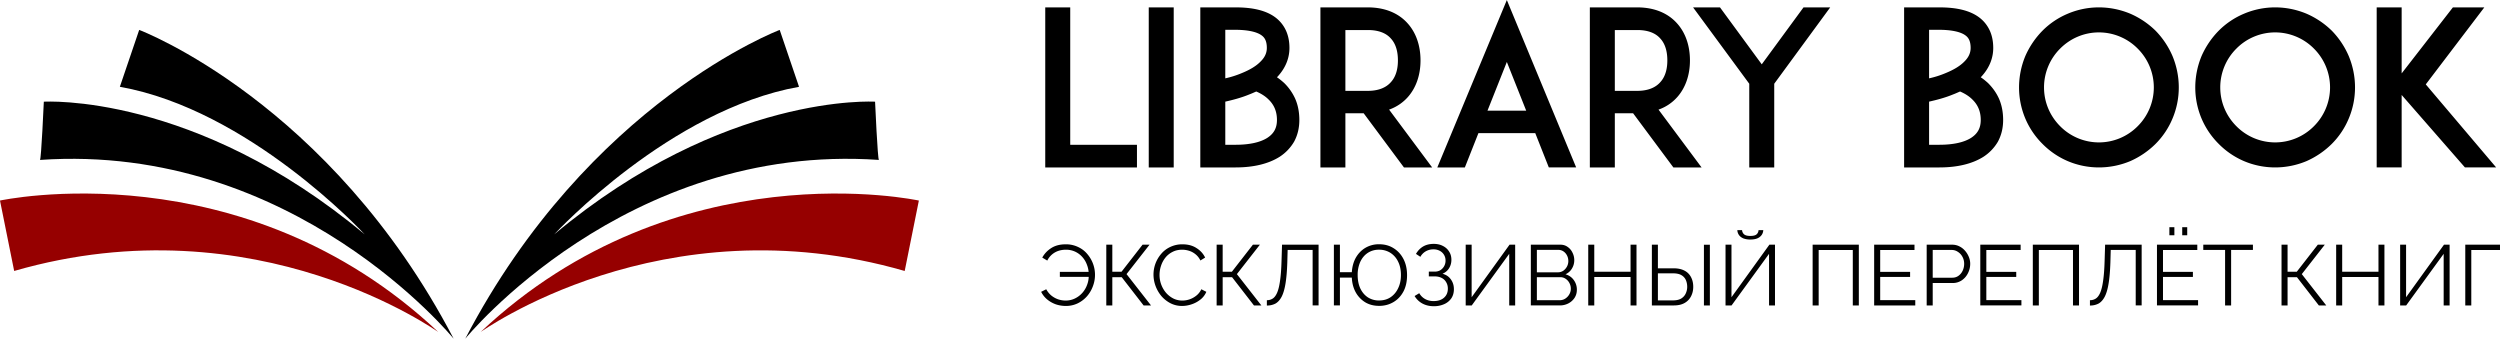
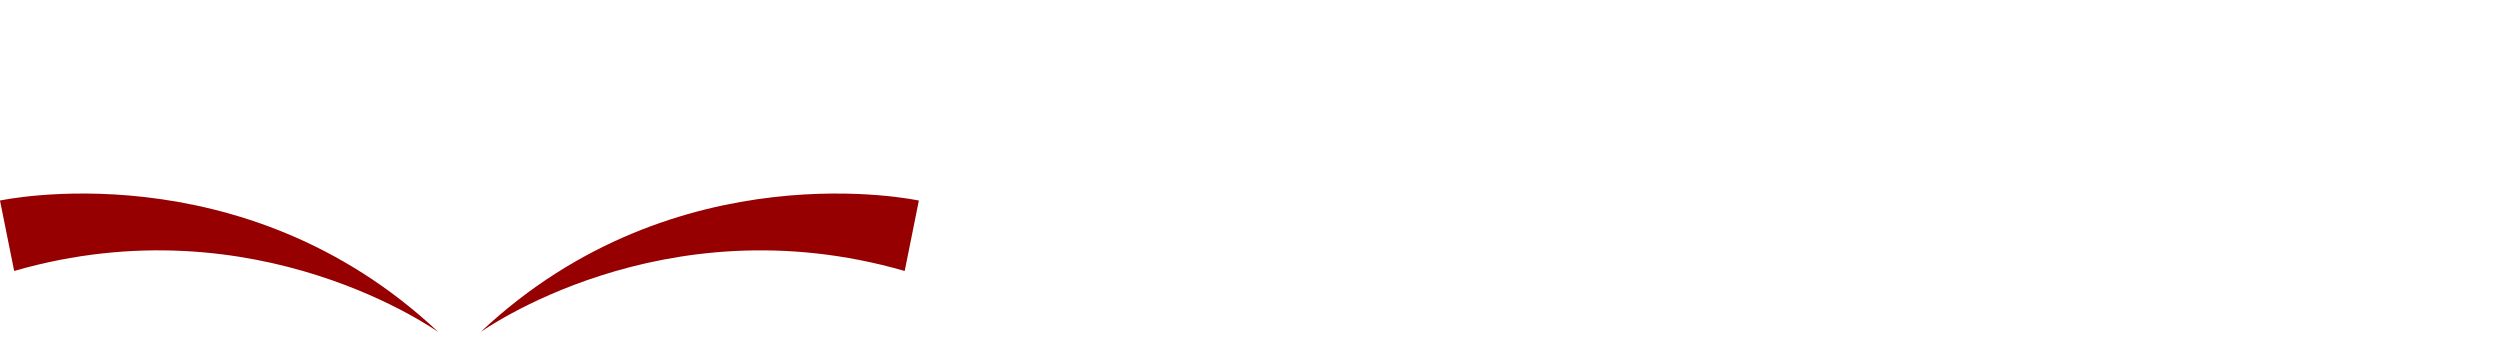
<svg xmlns="http://www.w3.org/2000/svg" width="20" height="2.71" fill="none" viewBox="0 0 251 34">
-   <path d="m13.975 2.998-1.941 5.71c12.939 2.312 24.325 14.55 24.584 14.822C19.538 9.253 4.4 10.205 4.4 10.205s-.259 5.847-.388 5.847C29.502 14.284 45.546 34 45.546 34 33.124 10.205 13.975 2.998 13.975 2.998Zm73.88 7.207S72.718 9.253 55.639 23.53c.259-.272 11.645-12.51 24.584-14.821l-1.941-5.71c0-.001-19.15 7.206-31.57 31 0 0 16.043-19.715 41.533-17.948-.13 0-.388-5.846-.388-5.846Z" fill="#000" />
  <path d="m0 20.13 1.423 7.07c24.455-7.07 42.699 6.256 42.57 6.12C24.324 14.827 0 20.13 0 20.13Zm48.262 13.19c-.13.136 18.115-13.19 42.57-6.119l1.422-7.07S67.93 14.826 48.262 33.32Z" fill="#960000" />
-   <path d="M107.006 30.712c-.346 0-.681-.055-1.004-.163a2.94 2.94 0 0 1-.865-.49 2.378 2.378 0 0 1-.606-.765l.511-.258c.138.252.311.464.519.636.208.166.436.292.684.378.248.08.496.12.744.12.334 0 .643-.068.926-.206.288-.137.539-.326.753-.567a2.49 2.49 0 0 0 .484-.825 2.5 2.5 0 0 0 .156-.962l.268.18h-3.167v-.498h3.15l-.251.171a2.576 2.576 0 0 0-.173-.868 2.361 2.361 0 0 0-.45-.773 2.204 2.204 0 0 0-.718-.55 2.17 2.17 0 0 0-.961-.206c-.248 0-.49.037-.727.111a1.948 1.948 0 0 0-.64.353 1.94 1.94 0 0 0-.493.627l-.502-.3c.213-.39.513-.708.9-.955.392-.252.874-.378 1.445-.378a2.8 2.8 0 0 1 1.246.267c.369.171.678.406.926.704a3.205 3.205 0 0 1 .562 3.248 3.216 3.216 0 0 1-.597 1.006 2.99 2.99 0 0 1-.934.705 2.703 2.703 0 0 1-1.186.258Zm4.066-.052v-6.1h.605v2.715h.926l2.112-2.715h.701l-2.311 2.956 2.458 3.145h-.744l-2.198-2.836h-.944v2.836h-.605Zm4.739-3.093c0-.373.064-.737.191-1.092.132-.36.323-.687.571-.98a2.64 2.64 0 0 1 .917-.704 2.785 2.785 0 0 1 1.238-.267c.548 0 1.015.126 1.401.378.393.247.681.565.866.954l-.476.292a1.77 1.77 0 0 0-.502-.635 1.916 1.916 0 0 0-.649-.344 2.298 2.298 0 0 0-.675-.103c-.369 0-.695.074-.978.223a2.142 2.142 0 0 0-.718.584 2.59 2.59 0 0 0-.433.817 2.898 2.898 0 0 0-.147.91 2.765 2.765 0 0 0 .658 1.797c.207.235.45.424.727.567.282.138.588.207.917.207a2.245 2.245 0 0 0 1.384-.49c.214-.166.384-.381.511-.645l.502.258a1.927 1.927 0 0 1-.589.773 2.845 2.845 0 0 1-.891.482 2.97 2.97 0 0 1-.952.163 2.53 2.53 0 0 1-1.159-.267 3.12 3.12 0 0 1-.918-.721 3.464 3.464 0 0 1-.588-1.015 3.314 3.314 0 0 1-.208-1.142Zm6.339 3.093v-6.1h.606v2.715h.926l2.111-2.715h.701l-2.31 2.956 2.457 3.145h-.744l-2.198-2.836h-.943v2.836h-.606Zm9.638 0v-5.569h-2.509l-.035 1.29c-.029.842-.089 1.54-.182 2.096-.092.556-.222.995-.389 1.315-.167.316-.372.542-.614.68a1.789 1.789 0 0 1-.866.197v-.533c.225 0 .424-.057.597-.172.173-.114.321-.315.442-.601.121-.287.216-.682.285-1.186.075-.51.124-1.155.147-1.934l.052-1.684h3.669v6.101h-.597Zm6.668.043c-.519 0-.978-.117-1.376-.352a2.71 2.71 0 0 1-.96-.997c-.237-.424-.37-.92-.398-1.487h-1.194v2.793h-.606v-6.1h.606v2.767h1.194c.04-.579.181-1.077.424-1.495.248-.419.571-.742.969-.972a2.67 2.67 0 0 1 1.341-.343c.56 0 1.05.134 1.471.404.421.263.75.627.987 1.091.236.464.354 1 .354 1.607 0 .648-.124 1.2-.372 1.659-.248.458-.585.81-1.012 1.057-.421.246-.897.37-1.428.37Zm0-.541c.45 0 .837-.109 1.16-.327.328-.223.582-.527.761-.91.185-.384.277-.823.277-1.316 0-.52-.095-.97-.286-1.349a2.136 2.136 0 0 0-.778-.885 2.09 2.09 0 0 0-1.134-.31 2 2 0 0 0-1.142.327c-.317.212-.565.51-.744.894a3.19 3.19 0 0 0-.26 1.323c0 .516.089.966.268 1.35.185.384.439.682.762.894a2.03 2.03 0 0 0 1.116.309Zm5.49.576c-.421 0-.799-.09-1.133-.267a2.036 2.036 0 0 1-.788-.756l.468-.284c.144.252.34.447.588.585.248.137.534.206.857.206.438 0 .784-.112 1.038-.335.26-.23.389-.533.389-.911 0-.24-.054-.453-.164-.636a1.07 1.07 0 0 0-.45-.438 1.509 1.509 0 0 0-.71-.155h-.588v-.481h.597c.214 0 .401-.049.563-.146a1.114 1.114 0 0 0 .519-.963 1.079 1.079 0 0 0-.58-.98 1.3 1.3 0 0 0-.632-.146 1.51 1.51 0 0 0-.778.198 1.455 1.455 0 0 0-.537.55l-.441-.292c.179-.315.415-.562.709-.74.3-.177.658-.266 1.073-.266.352 0 .658.069.918.206.265.132.473.319.623.56.155.234.233.512.233.833 0 .31-.078.59-.233.842-.15.246-.37.433-.658.559.363.097.643.286.839.567.202.28.303.607.303.98 0 .355-.086.661-.259.92a1.687 1.687 0 0 1-.719.584 2.49 2.49 0 0 1-1.047.206Zm3.21-.078v-6.1h.597v5.276l3.807-5.276h.563v6.101h-.597v-5.182l-3.764 5.182h-.606Zm11.161-1.572c0 .303-.078.575-.234.816a1.653 1.653 0 0 1-.632.559 1.862 1.862 0 0 1-.856.197h-2.899v-6.1h2.959c.289 0 .537.077.744.232.214.149.375.343.485.584.115.235.173.481.173.74 0 .303-.078.584-.234.841a1.43 1.43 0 0 1-.649.576c.352.103.629.295.831.576a1.6 1.6 0 0 1 .312.98Zm-.606-.103c0-.207-.046-.396-.139-.568a1.147 1.147 0 0 0-.38-.43.916.916 0 0 0-.537-.163h-2.353v2.312h2.293c.207 0 .395-.054.562-.163.167-.109.3-.25.398-.421.104-.178.156-.367.156-.567Zm-3.409-3.902v2.252h2.111a.946.946 0 0 0 .536-.155c.156-.11.28-.25.373-.421.092-.172.138-.355.138-.55 0-.207-.043-.393-.13-.559a1.076 1.076 0 0 0-.355-.412.88.88 0 0 0-.51-.155h-2.163Zm10.003-.524v6.101h-.597v-2.853h-3.643v2.853h-.606v-6.1h.606v2.715h3.643V24.56h.597Zm1.543 6.101v-6.1h.605v2.372h1.558c.444 0 .813.077 1.107.232a1.5 1.5 0 0 1 .658.653c.15.28.225.607.225.98 0 .338-.072.65-.216.936a1.606 1.606 0 0 1-.649.68c-.289.165-.649.248-1.082.248h-2.206Zm.605-.507h1.523c.341 0 .615-.063.822-.189.208-.131.358-.3.45-.507a1.56 1.56 0 0 0 .147-.662c0-.24-.043-.464-.129-.67a1.056 1.056 0 0 0-.442-.498c-.207-.126-.493-.19-.856-.19h-1.515v2.716Zm4.621.507v-6.093h.597v6.093h-.597Zm2.169 0v-6.1h.597v5.276l3.807-5.276h.562v6.101h-.597v-5.182l-3.764 5.182h-.605Zm2.492-6.617a1.91 1.91 0 0 1-.719-.12c-.19-.086-.334-.2-.432-.344a.92.92 0 0 1-.156-.481h.476a.604.604 0 0 0 .182.404c.121.12.337.18.649.18.3 0 .51-.054.631-.163a.59.59 0 0 0 .191-.421h.476a.92.92 0 0 1-.156.48 1.009 1.009 0 0 1-.433.345c-.184.08-.421.12-.709.12Zm6.253 6.617v-6.1h4.638v6.101h-.606v-5.569h-3.426v5.57h-.606Zm10.305-.532v.532h-4.128v-6.1h4.05v.532h-3.444v2.2h3.003v.508h-3.003v2.329h3.522Zm1.145.532v-6.1h2.544c.266 0 .508.054.727.163.225.109.418.258.58.447.162.183.288.39.381.619.092.223.138.452.138.687 0 .332-.075.647-.225.945-.144.293-.349.53-.614.714a1.605 1.605 0 0 1-.935.275h-1.99v2.251h-.606Zm.606-2.784h1.964c.243 0 .453-.066.632-.198a1.31 1.31 0 0 0 .415-.515c.098-.212.147-.442.147-.688 0-.252-.057-.484-.173-.696a1.324 1.324 0 0 0-.458-.498 1.069 1.069 0 0 0-.615-.19h-1.912v2.785Zm8.905 2.252v.532h-4.128v-6.1h4.05v.532h-3.444v2.2h3.003v.508h-3.003v2.329h3.522Zm1.145.532v-6.1h4.638v6.101h-.605v-5.569H204.7v5.57h-.606Zm10.331 0v-5.569h-2.509l-.035 1.29c-.029.842-.089 1.54-.182 2.096-.092.556-.222.995-.389 1.315-.167.316-.372.542-.614.68a1.789 1.789 0 0 1-.866.197v-.533c.225 0 .424-.057.597-.172.173-.114.32-.315.442-.601.121-.287.216-.682.285-1.186.075-.51.124-1.155.147-1.934l.052-1.684h3.669v6.101h-.597Zm6.261-.532v.532h-4.127v-6.1h4.049v.532h-3.444v2.2h3.003v.508h-3.003v2.329h3.522Zm-2.881-6.515v-.808h.502v.808h-.502Zm1.289 0v-.808h.502v.808h-.502Zm7.099 1.478h-2.189v5.57h-.606v-5.57h-2.189v-.532h4.984v.532Zm2.872 5.569v-6.1h.606v2.715h.926l2.111-2.715h.701l-2.31 2.956 2.457 3.145h-.744l-2.198-2.836h-.943v2.836h-.606Zm10.331-6.101v6.101h-.598v-2.853h-3.643v2.853h-.605v-6.1h.605v2.715h3.643V24.56h.598Zm1.577 6.101v-6.1h.597v5.276l3.807-5.276h.563v6.101h-.597v-5.182l-3.764 5.182h-.606Zm6.54 0v-6.1H251v.532h-2.882v5.57h-.605ZM114.151 14.53v2.275h-9.208V.736h2.508v13.795h6.7Zm3.69 2.275h-2.507V.736h2.507v16.069Zm12.202-6.887c.281.65.411 1.364.411 2.122 0 .802-.173 1.516-.519 2.166a4.527 4.527 0 0 1-1.47 1.537c-1.102.693-2.593 1.062-4.409 1.062h-3.545V.736h3.545c1.773 0 3.069.325 3.977.996.497.369.865.845 1.102 1.386.217.498.325 1.061.325 1.69 0 .866-.281 1.927-1.254 2.945.259.173.497.368.735.584a5.22 5.22 0 0 1 1.102 1.581Zm-5.987-6.93h-1.037v4.873a9.485 9.485 0 0 0 1.642-.52c.8-.325 1.427-.693 1.859-1.126.454-.433.67-.888.67-1.408 0-.78-.281-1.082-.519-1.256-.605-.454-1.772-.563-2.615-.563Zm3.177 10.85c.67-.433.973-.996.973-1.798 0-.844-.281-1.515-.843-2.057-.324-.325-.735-.585-1.232-.801-.216.086-.432.195-.67.281-.886.369-1.772.585-2.442.737v4.33h1.037c1.362 0 2.464-.237 3.177-.692ZM139.465 11l4.323 5.805h-2.832l-4.042-5.436h-1.837v5.436h-2.507V.736h4.755c2.118 0 3.35.867 3.999 1.603.842.931 1.296 2.23 1.296 3.725 0 1.472-.454 2.771-1.296 3.703-.39.433-.995.93-1.859 1.234Zm-4.388-1.883h2.248c1.037 0 1.815-.303 2.313-.866.605-.65.713-1.56.713-2.187 0-.65-.108-1.56-.713-2.21-.498-.562-1.276-.844-2.313-.844h-2.248v6.107Zm20.425 7.688-1.362-3.444h-5.706l-1.362 3.444h-2.766L151.287 0l6.96 16.805h-2.745Zm-6.16-5.696h3.89l-1.945-4.894-1.945 4.894ZM166.515 11l4.323 5.805h-2.831l-4.042-5.436h-1.837v5.436h-2.508V.736h4.755c2.119 0 3.351.867 3.999 1.603.843.931 1.297 2.23 1.297 3.725 0 1.472-.454 2.771-1.297 3.703A4.485 4.485 0 0 1 166.515 11Zm-4.387-1.883h2.247c1.038 0 1.816-.303 2.313-.866.605-.65.713-1.56.713-2.187 0-.65-.108-1.56-.713-2.21-.497-.562-1.275-.844-2.313-.844h-2.247v6.107ZM183.753.736l-5.62 7.666v8.403h-2.507V8.402L169.985.736h2.702l4.193 5.717 4.193-5.717h2.68Zm16.952 9.182c.281.65.41 1.364.41 2.122 0 .802-.173 1.516-.518 2.166a4.527 4.527 0 0 1-1.47 1.537c-1.103.693-2.594 1.062-4.409 1.062h-3.545V.736h3.545c1.772 0 3.069.325 3.977.996.497.369.864.845 1.102 1.386.216.498.324 1.061.324 1.69 0 .866-.281 1.927-1.254 2.945.26.173.498.368.735.584.476.477.843.996 1.103 1.581Zm-5.987-6.93h-1.038v4.873a9.494 9.494 0 0 0 1.643-.52c.799-.325 1.426-.693 1.859-1.126.453-.433.67-.888.67-1.408 0-.78-.281-1.082-.519-1.256-.605-.454-1.773-.563-2.615-.563Zm3.177 10.85c.67-.433.972-.996.972-1.798 0-.844-.281-1.515-.843-2.057-.324-.325-.734-.585-1.232-.801-.216.086-.432.195-.67.281-.886.369-1.772.585-2.442.737v4.33h1.038c1.361 0 2.464-.237 3.177-.692Zm12.836 2.967c-1.08 0-2.14-.217-3.112-.628a7.952 7.952 0 0 1-2.551-1.733 7.972 7.972 0 0 1-1.729-2.555 8.046 8.046 0 0 1-.627-3.119 8.24 8.24 0 0 1 .627-3.14 8.475 8.475 0 0 1 1.729-2.555 7.892 7.892 0 0 1 2.551-1.71 7.99 7.99 0 0 1 3.112-.629c1.081 0 2.14.217 3.134.628a8.394 8.394 0 0 1 2.551 1.711 8.387 8.387 0 0 1 1.707 2.555c.411.997.627 2.058.627 3.14a8.028 8.028 0 0 1-.627 3.119 7.895 7.895 0 0 1-1.707 2.555 8.463 8.463 0 0 1-2.551 1.733 8.178 8.178 0 0 1-3.134.628Zm0-13.557c-1.47 0-2.853.585-3.89 1.624a5.493 5.493 0 0 0-1.621 3.898c0 1.473.583 2.859 1.621 3.898a5.472 5.472 0 0 0 7.781 0 5.497 5.497 0 0 0 0-7.796 5.475 5.475 0 0 0-3.891-1.624Zm17.694 13.557c-1.08 0-2.14-.217-3.112-.628a7.952 7.952 0 0 1-2.551-1.733 7.988 7.988 0 0 1-1.729-2.555 8.046 8.046 0 0 1-.627-3.119 8.24 8.24 0 0 1 .627-3.14 8.493 8.493 0 0 1 1.729-2.555 7.892 7.892 0 0 1 2.551-1.71 7.99 7.99 0 0 1 3.112-.629c1.081 0 2.14.217 3.134.628a8.394 8.394 0 0 1 2.551 1.711 8.387 8.387 0 0 1 1.707 2.555c.411.997.627 2.058.627 3.14a8.028 8.028 0 0 1-.627 3.119 7.895 7.895 0 0 1-1.707 2.555 8.463 8.463 0 0 1-2.551 1.733 8.178 8.178 0 0 1-3.134.628Zm0-13.557a5.473 5.473 0 0 0-3.89 1.624 5.493 5.493 0 0 0-1.621 3.898c0 1.473.583 2.859 1.621 3.898a5.473 5.473 0 0 0 7.781 0 5.497 5.497 0 0 0 0-7.796 5.475 5.475 0 0 0-3.891-1.624Zm22.19 13.557h-3.134l-6.355-7.277v7.277h-2.507V.736h2.507v6.627l5.145-6.627h3.155l-5.879 7.731 7.068 8.338Z" fill="#000" />
</svg>